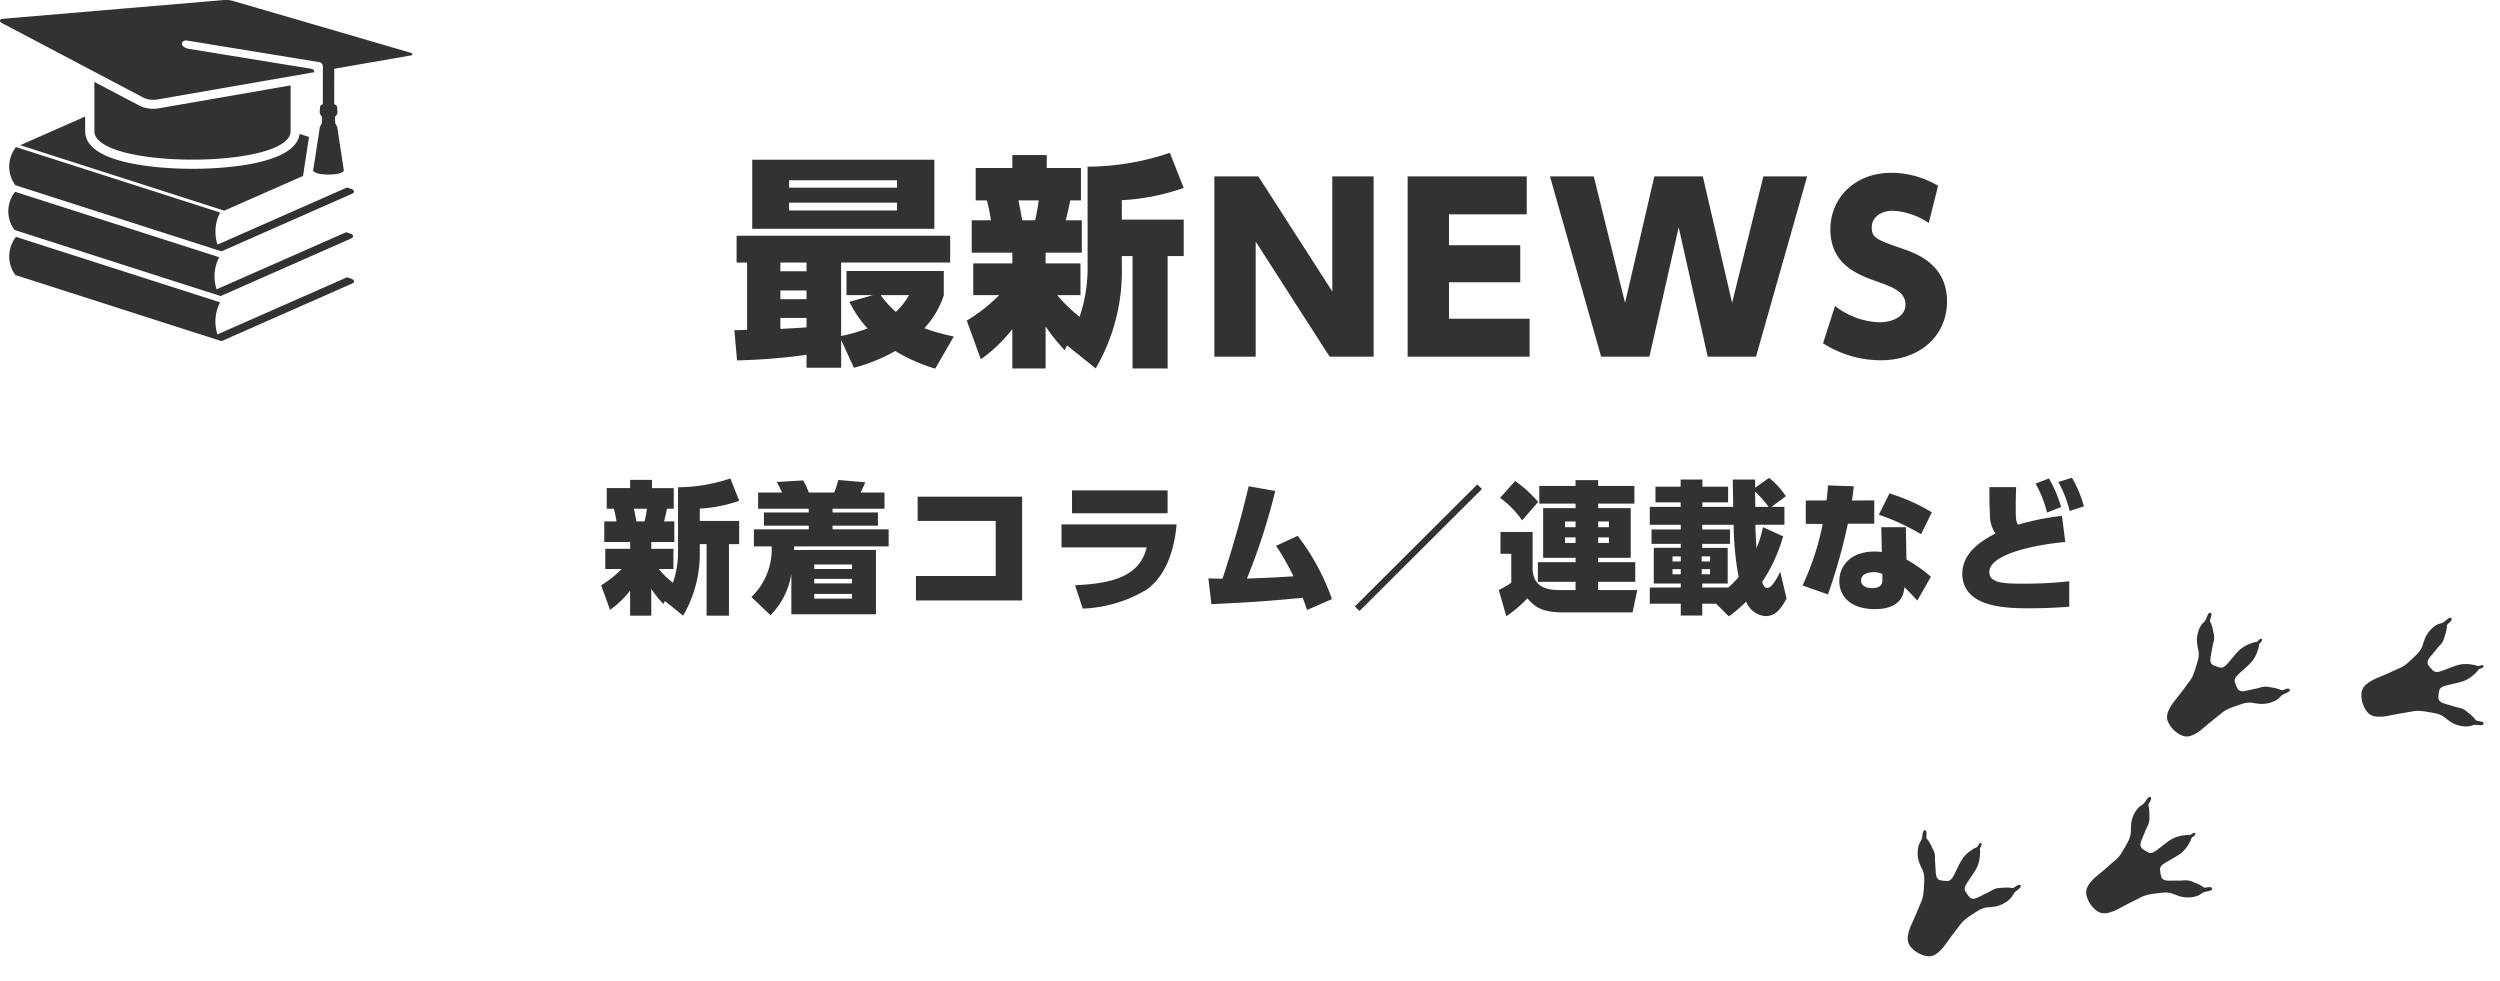
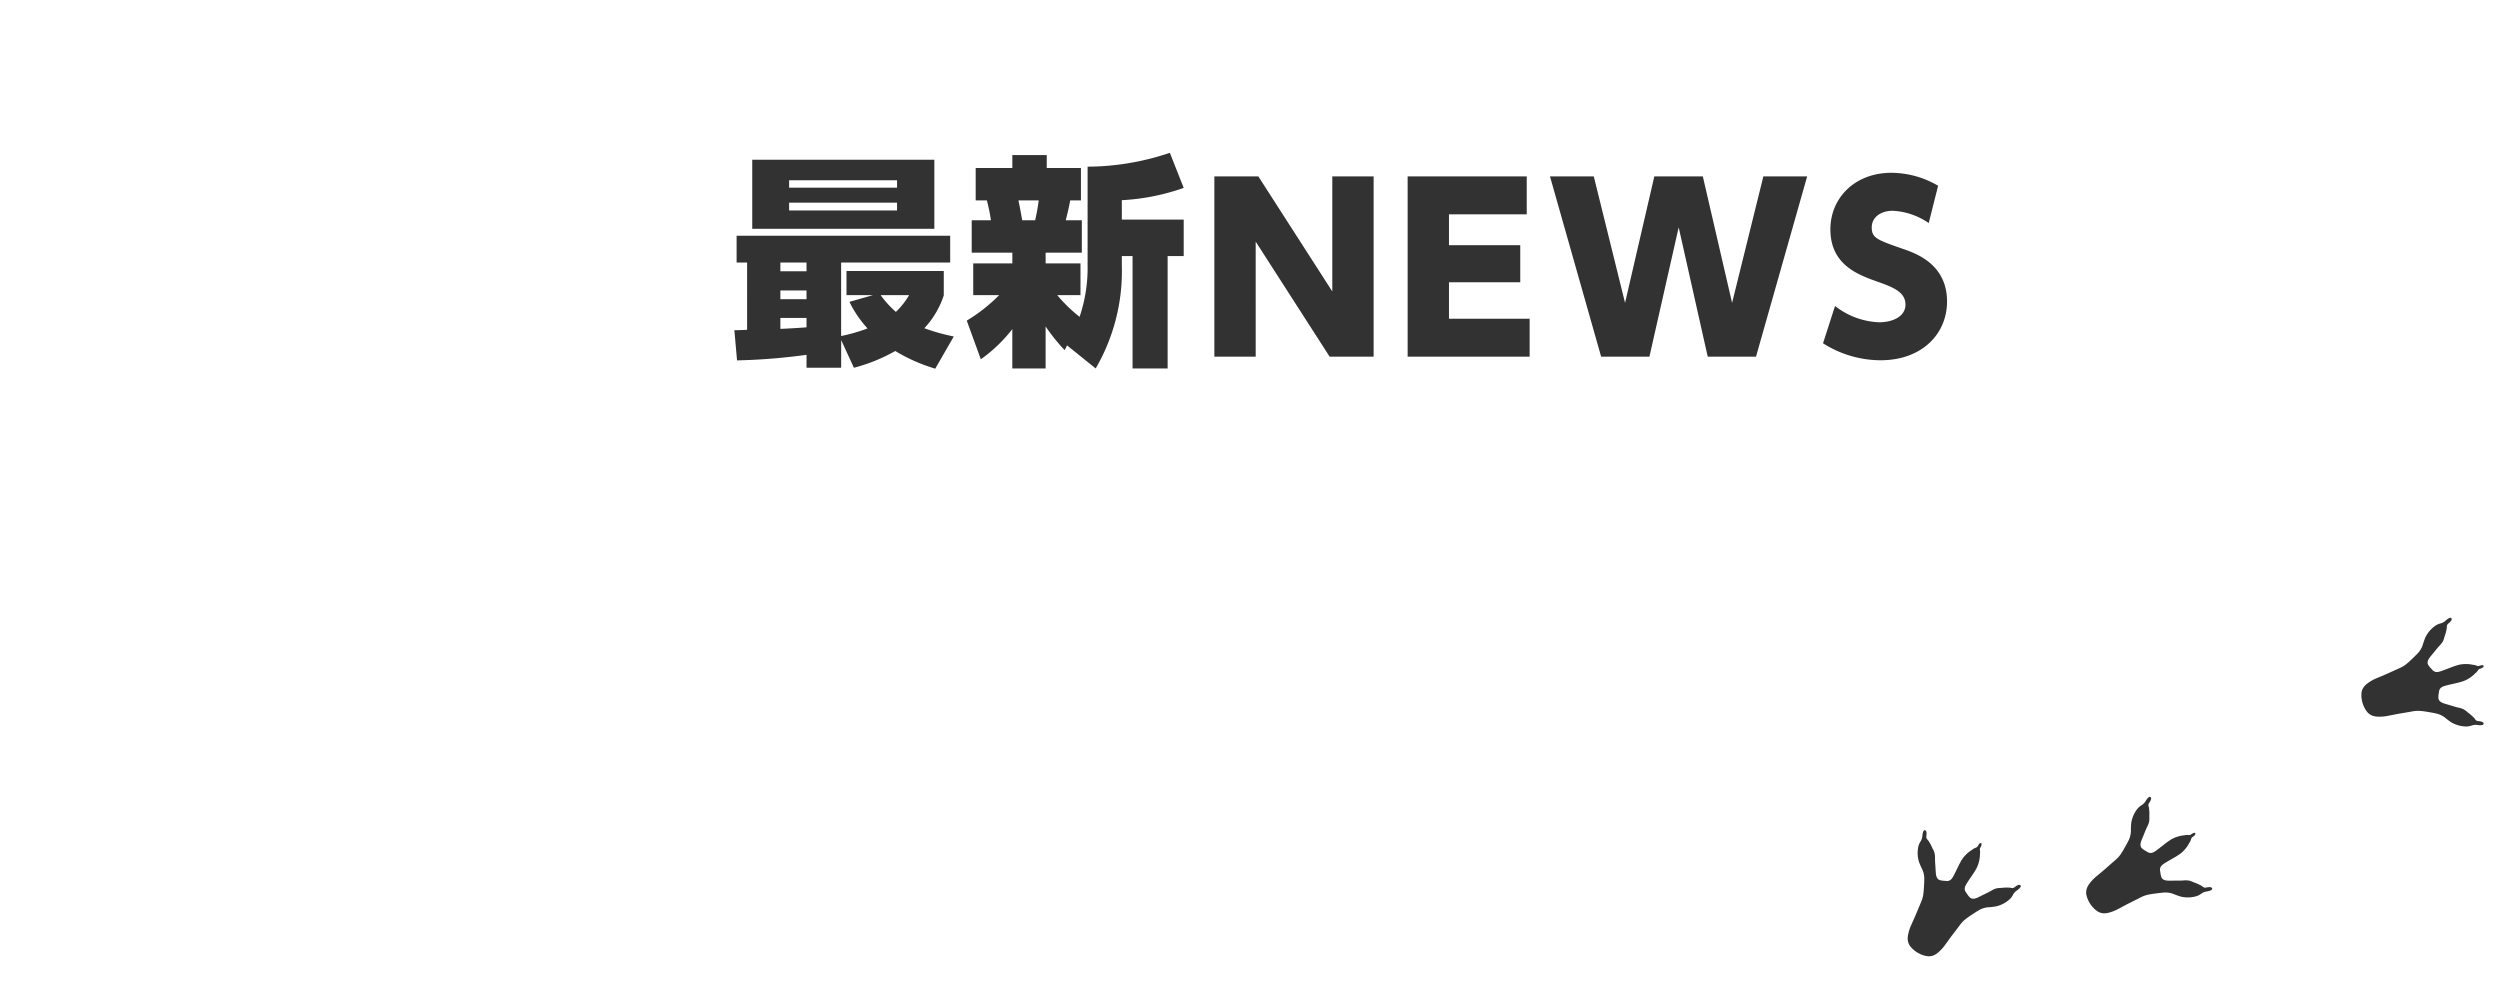
<svg xmlns="http://www.w3.org/2000/svg" width="246.141" height="96.568" viewBox="0 0 246.141 96.568">
  <defs>
    <style>
      .cls-1, .cls-2 {
        fill: #323232;
      }

      .cls-2 {
        fill-rule: evenodd;
      }
    </style>
  </defs>
  <g id="グループ_1366" data-name="グループ 1366" transform="translate(-149.697 -338.798)">
    <g id="グループ_54" data-name="グループ 54" transform="translate(232.94 363.917)">
      <path id="パス_993" data-name="パス 993" class="cls-1" d="M-15.336-1.99a19.739,19.739,0,0,1-2.9-.814,8.725,8.725,0,0,0,1.914-3.234v-2.4H-25.9V-6.06h2.6l-2.31.66a11.017,11.017,0,0,0,1.782,2.618,17.168,17.168,0,0,1-2.6.748V-9.272h10.736v-2.64H-36.72v2.64h1.034V-2.65c-.242.022-1.078.044-1.254.044l.264,2.97a59.334,59.334,0,0,0,6.842-.55V1.09h3.41V-1.638L-25.17,1.09A16.921,16.921,0,0,0-21.1-.56a16.983,16.983,0,0,0,3.938,1.738Zm-14.5-4.532v.858h-2.574v-.858Zm0,3.63c-.462.044-2,.132-2.574.154V-3.816h2.574Zm0-6.38v.858h-2.574v-.858Zm10.1,3.212a7.658,7.658,0,0,1-1.3,1.65,9.7,9.7,0,0,1-1.5-1.65ZM-35.18-12.594h17.93v-6.8H-35.18Zm14.256-4.774v.726H-31.55v-.726Zm0,2.2v.77H-31.55v-.77ZM-1.366,1.156a19.024,19.024,0,0,0,2.574-10.1V-9.91H2.264V1.156H5.718V-9.91H7.3V-13.5H1.208V-15.41A21.566,21.566,0,0,0,7.3-16.62L5.938-20.074a25.513,25.513,0,0,1-8.1,1.364v9.746A15,15,0,0,1-2.95-3.926,14.284,14.284,0,0,1-5.15-6.06h2.288V-9.184H-6.294V-10.24H-2.73v-3.19H-4.314c.286-1.144.308-1.276.44-1.958h1.056v-3.19H-6.184v-1.276H-9.572v1.276H-13.18v3.19h1.1a17.161,17.161,0,0,1,.4,1.958h-1.892v3.19h4v1.056h-3.85V-6.06h2.552a16.215,16.215,0,0,1-3.19,2.508L-12.674.254a14.631,14.631,0,0,0,3.1-2.97V1.156h3.278V-2.98A18.1,18.1,0,0,0-4.424-.648l.242-.462Zm-5.61-16.544a19.129,19.129,0,0,1-.352,1.958H-8.6c-.044-.242-.22-1.276-.374-1.958Zm17.294-2.366V0h4.07V-11.33L21.67,0H26V-17.754h-4.07v11.33l-7.282-11.33Zm23.1,6.776v-3.036h7.656v-3.74H29.348V0H41.36V-3.74H33.418V-7.326h7.018v-3.652Zm22.616-1.76L58.894,0h4.752l5.038-17.754H64.372L61.292-5.3,58.41-17.754H53.636L50.754-5.3l-3.08-12.452H43.362L48.4,0h4.752ZM81.576-16.83a9.16,9.16,0,0,0-4.6-1.276c-3.608,0-6.006,2.486-6.006,5.566,0,3.52,2.772,4.488,4.62,5.148,1.474.528,2.772.99,2.772,2.266,0,1.166-1.254,1.738-2.6,1.738a7.493,7.493,0,0,1-4.334-1.606L70.246-1.32A10.62,10.62,0,0,0,75.9.352c4.114,0,6.556-2.618,6.556-5.786,0-3.63-2.992-4.708-4.246-5.148-2.662-.924-3.168-1.1-3.168-2.156,0-.946.836-1.628,2.068-1.628a6.79,6.79,0,0,1,3.542,1.21Z" transform="translate(26 10)" />
    </g>
-     <path id="パス_994" data-name="パス 994" class="cls-1" d="M-65.044,1.372a12.106,12.106,0,0,0,1.638-6.426V-5.67h.672V1.372h2.2V-5.67h1.008V-7.952h-3.878V-9.17a13.724,13.724,0,0,0,3.878-.77l-.868-2.2a16.236,16.236,0,0,1-5.152.868v6.2a9.546,9.546,0,0,1-.5,3.206,9.09,9.09,0,0,1-1.4-1.358H-66V-5.208H-68.18V-5.88h2.268V-7.91H-66.92c.182-.728.2-.812.28-1.246h.672v-2.03H-68.11V-12h-2.156v.812h-2.3v2.03h.7A10.922,10.922,0,0,1-71.61-7.91h-1.2v2.03h2.548v.672h-2.45V-3.22h1.624a10.319,10.319,0,0,1-2.03,1.6L-72.24.8a9.311,9.311,0,0,0,1.974-1.89V1.372h2.086V-1.26A11.516,11.516,0,0,0-66.99.224l.154-.294Zm-3.57-10.528a12.174,12.174,0,0,1-.224,1.246h-.812c-.028-.154-.14-.812-.238-1.246Zm14.49,4.06c0-.07.014-.266.014-.35h9.3v-1.68H-50.33V-7.49h4.466v-1.3H-50.33v-.364h5.11v-1.6h-2.352c.224-.448.252-.5.462-1.008l-2.66-.224a7.019,7.019,0,0,1-.406,1.232h-2.492a8.594,8.594,0,0,0-.56-1.19l-2.6.154a10.193,10.193,0,0,1,.518,1.036h-2.352v1.6h4.984v.364h-4.41v1.3h4.41v.364h-5.4v1.68h1.75a6.506,6.506,0,0,1-2,4.984l1.89,1.792A7.459,7.459,0,0,0-54.39-2.744V1.232h8.33V-5.1Zm5.7,3.29h-3.71v-.448h3.71Zm0-1.414h-3.71v-.448h3.71Zm0,2.912h-3.71V-.77h3.71Zm6.468-10.038v2.394h7.686v5.418h-7.854V-.126h10.458v-10.22Zm15.2-.616v2.254h9.408v-2.254ZM-27.79-7.616v2.268H-19.4c-.672,2.688-3.01,3.542-7.056,3.724l.756,2.3A13.14,13.14,0,0,0-19.4-1.2c2.128-1.526,2.772-4.424,2.94-6.412ZM-13.034.238c4.592-.2,6.832-.42,8.988-.63.2.532.28.742.434,1.2l2.45-1.064a22.228,22.228,0,0,0-3.374-6.23l-2.128.98a24.246,24.246,0,0,1,1.708,3c-2.058.154-4.326.21-4.578.224a61.06,61.06,0,0,0,2.786-8.624l-2.618-.462c-.448,1.876-1.232,5.054-2.576,9.1-.91-.014-1.022-.014-1.386-.028ZM13.146-11.55,1.092.462,1.554.91,13.608-11.1Zm11.9,9.59H28.7V-3.892H25.046v-.434h3.206V-9.212H25.046V-9.66h3.57V-11.4h-3.57v-.574H22.82v.574H19.25V-9.66h3.57v.448H19.628v4.886H22.82v.434H19.11V-1.96h3.71v.812H21.238c-2.03,0-2.548-.868-2.646-1.974V-6.874H15.428v2.156h1.064v2.842a6.857,6.857,0,0,1-1.232.714L16,1.428A11.81,11.81,0,0,0,18.074-.336c.77.882,1.456,1.386,3.612,1.386h6.748l.462-2.2h-3.85ZM22.82-7.9v.56H21.784V-7.9Zm0,1.568v.546H21.784v-.546ZM26.11-7.9v.56H25.046V-7.9Zm0,1.568v.546H25.046v-.546ZM15.386-10.22a8.709,8.709,0,0,1,2.17,2.212l1.582-1.82a12.336,12.336,0,0,0-2.268-2.058ZM37.912,1.442A14.027,14.027,0,0,0,39.62-.014a2.207,2.207,0,0,0,1.89,1.428c.826,0,1.372-.406,2.086-1.722L42.98-2.94c-.42.784-.854,1.582-1.288,1.582-.28,0-.378-.266-.5-.588A16,16,0,0,0,43.26-6.44l-1.988-.9a10.43,10.43,0,0,1-.644,2.072c-.07-1.274-.1-1.918-.1-2.31h2.856V-9.338H42.112l1.414-1.05a7.722,7.722,0,0,0-1.652-1.806l-1.372.966v-.8H38.3c0,.378.042,2.268.042,2.688H35.308v-.448h2.534v-1.54H35.308v-.7H33.166v.7H30.688v1.54h2.478v.448H30.128v1.764H33.18v.462H30.3V-5.7H33.18v.392H30.52v3.514h2.66V-1.4H30.128V.2H33.18V1.358h2.114V.2h1.372ZM35.294-1.4v-.392H37.8V-5.306H35.294V-5.7h2.73V-7.112h-2.73v-.462h3.094a28.823,28.823,0,0,0,.49,5.138A8.718,8.718,0,0,1,37.856-1.4ZM33.18-3.206v.5h-.812v-.5Zm0-1.26v.5h-.812v-.5Zm2.884,0v.5h-.826v-.5Zm0,1.26v.5h-.826v-.5ZM40.5-10.85a11.185,11.185,0,0,1,1.33,1.512H40.516C40.516-9.7,40.5-10.444,40.5-10.85Zm14.84,3.514H52.92L52.976-4.9c-.168-.014-.392-.042-.7-.042-2.506,0-3.486,1.526-3.486,2.9,0,1.68,1.316,2.772,3.5,2.772.756,0,2.814-.126,2.9-2.17.5.49.868.868,1.274,1.33l1.344-2.352A14.747,14.747,0,0,0,55.4-4.158ZM53.032-2.1c0,.616-.5.756-.994.756-.994,0-1.106-.518-1.106-.756,0-.812,1.134-.812,1.246-.812a2.1,2.1,0,0,1,.854.182Zm-3-7.868c.07-.406.1-.644.182-1.4l-2.548-.084a14.664,14.664,0,0,1-.14,1.484H45.486v2.3l1.666.014A25.478,25.478,0,0,1,45.164-1.6l2.506.882a55.07,55.07,0,0,0,1.96-6.958h2.6v-2.3ZM57.9-8.806a18.957,18.957,0,0,0-4.172-1.862l-1.05,2.1A22.274,22.274,0,0,1,56.84-6.65Zm12.81.35a26.2,26.2,0,0,0-4.326.868c-.224-.35-.224-.742-.224-1.68s.014-1.344.042-2.016H63.574c-.014.8-.014,1.624.042,2.632a3.2,3.2,0,0,0,.546,1.932C63.154-6.188,60.9-5,60.9-2.772,60.9.644,65.394.644,67.536.644c1.834,0,3.178-.1,3.892-.154V-2.016a39.477,39.477,0,0,1-4.508.238c-1.918,0-3.36-.042-3.36-1.148,0-1.764,4.508-2.688,7.476-2.954Zm-2.6-3.178a11.585,11.585,0,0,1,1.134,2.856l1.386-.546a12.538,12.538,0,0,0-1.2-2.814Zm2.24-.154a11.138,11.138,0,0,1,1.12,2.856l1.4-.462a11.754,11.754,0,0,0-1.176-2.814Z" transform="translate(282 398.042)" />
-     <path id="パス_601" data-name="パス 601" class="cls-2" d="M45.537,318.078v4.5c0,3.741-19.322,3.741-19.322,0v-4.847l4.525,2.385a3.248,3.248,0,0,0,1.86.207l12.936-2.247Zm3.176-1.859-.007,3.726a.3.3,0,0,0-.268.24l-.039.5c-.014.277.254.4.239.621l-.031.446c-.009.171-.2.322-.209.54l-.645,4.183c.251.5,2.752.512,3.027,0l-.634-4.18c-.01-.227-.207-.361-.219-.544l-.03-.455c-.012-.235.269-.289.253-.607l-.038-.5a.3.3,0,0,0-.283-.243c0-3.762,0,.546.008-3.51l7.516-1.307c.2-.032.254-.179.02-.262l-9.931-2.9-7.525-2.193a2.668,2.668,0,0,0-1.1-.09l-9.658.818L17.167,311.52c-.356.045-.279.321-.043.423l5.617,2.959,8.411,4.434a2.433,2.433,0,0,0,1.3.119l15.419-2.679a.333.333,0,0,0-.3-.336l-11.994-1.954c-1.044-.17-.853-.918-.245-.827l12.987,2.12a.434.434,0,0,1,.394.442ZM38.334,342.592a4.119,4.119,0,0,1,.257-3.159L18.5,332.989a3.1,3.1,0,0,0-.066,3.755l20.3,6.511L51.556,337.6c.346-.153.289-.388-.128-.521l-.339-.109-12.755,5.62Zm.674-12.184,7.752-3.418.589-3.838-.925-.3c-.429,3.2-8.337,3.436-10.548,3.436-2.273,0-10.567-.248-10.567-3.711v-1.435l-6.394,2.82,20.093,6.443Zm-.67,3.342a4.118,4.118,0,0,1,.257-3.159L18.5,324.147a3.094,3.094,0,0,0-.066,3.755l20.3,6.511,12.819-5.654c.347-.153.289-.387-.128-.521l-.339-.109L38.339,333.75Zm-.091,4.4a4.119,4.119,0,0,1,.258-3.159L18.412,328.55a3.1,3.1,0,0,0-.066,3.755l20.3,6.511,12.819-5.654c.347-.153.289-.388-.128-.522L51,332.533l-12.755,5.62Z" transform="translate(132.773 29.131)" />
    <g id="グループ_956" data-name="グループ 956" transform="translate(333.749 397.886)">
      <path id="パス_597" data-name="パス 597" class="cls-1" d="M10.871,1.656c-.124.015-.18.14-.239.234-.071.113-.105.289-.212.374a.805.805,0,0,1-.246.1,4.745,4.745,0,0,0-.784.486,1.776,1.776,0,0,0-.4.3,2.358,2.358,0,0,0-.3.439c-.105.182-.222.356-.34.53s-.213.32-.319.48c-.177.268-.408.642-.784.588a2.218,2.218,0,0,1-.5-.2,1.205,1.205,0,0,1-.228-.115c-.3-.207-.259-.592-.246-.912.022-.553.1-1.107.075-1.661A3.193,3.193,0,0,0,5.954,1a1.521,1.521,0,0,0-.17-.309A.367.367,0,0,1,5.669.5c-.012-.08-.007-.16-.013-.24A.393.393,0,0,0,5.571.03c-.08-.078-.177.008-.19.1-.005.041-.008.083-.011.124-.006.08,0,.16-.013.24a.368.368,0,0,1-.116.194A1.521,1.521,0,0,0,5.071,1a3.188,3.188,0,0,0-.389,1.3c-.022.554.053,1.108.075,1.661.013.32.057.705-.246.912a1.192,1.192,0,0,1-.228.115,2.21,2.21,0,0,1-.5.2c-.376.054-.607-.321-.784-.588-.106-.16-.211-.321-.319-.48s-.234-.348-.34-.53a2.346,2.346,0,0,0-.3-.439,1.773,1.773,0,0,0-.4-.3,4.74,4.74,0,0,0-.784-.486.812.812,0,0,1-.246-.1C.5,2.179.465,2,.394,1.89.335,1.8.279,1.67.155,1.656c-.316-.038-.059.523-.005.637a1.193,1.193,0,0,1,.11.489A1.8,1.8,0,0,0,.3,3.3a2.974,2.974,0,0,0,.835,1.356,8.28,8.28,0,0,0,.689.506,2.276,2.276,0,0,1,.649.775c.118.214.228.432.336.651a7.269,7.269,0,0,1,.319.7,3.139,3.139,0,0,1,.17.751c.068.6.164,1.206.221,1.812.017.177.035.355.056.532a4.062,4.062,0,0,0,.276,1.181,1.733,1.733,0,0,0,.165.292,1.289,1.289,0,0,0,.219.238,1.2,1.2,0,0,0,.282.177,2.7,2.7,0,0,0,1.558.133,1.959,1.959,0,0,0,.432-.133A1.2,1.2,0,0,0,6.79,12.1a1.283,1.283,0,0,0,.219-.238,1.741,1.741,0,0,0,.165-.292,4.058,4.058,0,0,0,.276-1.181c.021-.177.039-.354.056-.532.057-.606.153-1.21.221-1.812A3.155,3.155,0,0,1,7.9,7.29a7.188,7.188,0,0,1,.319-.7c.108-.219.218-.437.336-.651A2.275,2.275,0,0,1,9.2,5.162a8.326,8.326,0,0,0,.689-.506A2.976,2.976,0,0,0,10.725,3.3a1.8,1.8,0,0,0,.041-.518,1.2,1.2,0,0,1,.11-.489C10.93,2.179,11.187,1.618,10.871,1.656Z" transform="translate(6.231 21.175) rotate(30)" />
      <path id="パス_600" data-name="パス 600" class="cls-1" d="M10.871,1.656c-.124.015-.18.14-.239.234-.071.113-.105.289-.212.374a.805.805,0,0,1-.246.1,4.745,4.745,0,0,0-.784.486,1.776,1.776,0,0,0-.4.3,2.358,2.358,0,0,0-.3.439c-.105.182-.222.356-.34.53s-.213.32-.319.48c-.177.268-.408.642-.784.588a2.218,2.218,0,0,1-.5-.2,1.205,1.205,0,0,1-.228-.115c-.3-.207-.259-.592-.246-.912.022-.553.1-1.107.075-1.661A3.193,3.193,0,0,0,5.954,1a1.521,1.521,0,0,0-.17-.309A.367.367,0,0,1,5.669.5c-.012-.08-.007-.16-.013-.24A.393.393,0,0,0,5.571.03c-.08-.078-.177.008-.19.1-.005.041-.008.083-.011.124-.006.08,0,.16-.013.24a.368.368,0,0,1-.116.194A1.521,1.521,0,0,0,5.071,1a3.188,3.188,0,0,0-.389,1.3c-.022.554.053,1.108.075,1.661.013.32.057.705-.246.912a1.192,1.192,0,0,1-.228.115,2.21,2.21,0,0,1-.5.2c-.376.054-.607-.321-.784-.588-.106-.16-.211-.321-.319-.48s-.234-.348-.34-.53a2.346,2.346,0,0,0-.3-.439,1.773,1.773,0,0,0-.4-.3,4.74,4.74,0,0,0-.784-.486.812.812,0,0,1-.246-.1C.5,2.179.465,2,.394,1.89.335,1.8.279,1.67.155,1.656c-.316-.038-.059.523-.005.637a1.193,1.193,0,0,1,.11.489A1.8,1.8,0,0,0,.3,3.3a2.974,2.974,0,0,0,.835,1.356,8.28,8.28,0,0,0,.689.506,2.276,2.276,0,0,1,.649.775c.118.214.228.432.336.651a7.269,7.269,0,0,1,.319.7,3.139,3.139,0,0,1,.17.751c.068.6.164,1.206.221,1.812.017.177.035.355.056.532a4.062,4.062,0,0,0,.276,1.181,1.733,1.733,0,0,0,.165.292,1.289,1.289,0,0,0,.219.238,1.2,1.2,0,0,0,.282.177,2.7,2.7,0,0,0,1.558.133,1.959,1.959,0,0,0,.432-.133A1.2,1.2,0,0,0,6.79,12.1a1.283,1.283,0,0,0,.219-.238,1.741,1.741,0,0,0,.165-.292,4.058,4.058,0,0,0,.276-1.181c.021-.177.039-.354.056-.532.057-.606.153-1.21.221-1.812A3.155,3.155,0,0,1,7.9,7.29a7.188,7.188,0,0,1,.319-.7c.108-.219.218-.437.336-.651A2.275,2.275,0,0,1,9.2,5.162a8.326,8.326,0,0,0,.689-.506A2.976,2.976,0,0,0,10.725,3.3a1.8,1.8,0,0,0,.041-.518,1.2,1.2,0,0,1,.11-.489C10.93,2.179,11.187,1.618,10.871,1.656Z" transform="translate(58.865 1.218) rotate(73)" />
-       <path id="パス_599" data-name="パス 599" class="cls-1" d="M10.871,1.656c-.124.015-.18.14-.239.234-.071.113-.105.289-.212.374a.805.805,0,0,1-.246.1,4.745,4.745,0,0,0-.784.486,1.776,1.776,0,0,0-.4.3,2.358,2.358,0,0,0-.3.439c-.105.182-.222.356-.34.53s-.213.32-.319.48c-.177.268-.408.642-.784.588a2.218,2.218,0,0,1-.5-.2,1.205,1.205,0,0,1-.228-.115c-.3-.207-.259-.592-.246-.912.022-.553.1-1.107.075-1.661A3.193,3.193,0,0,0,5.954,1a1.521,1.521,0,0,0-.17-.309A.367.367,0,0,1,5.669.5c-.012-.08-.007-.16-.013-.24A.393.393,0,0,0,5.571.03c-.08-.078-.177.008-.19.1-.005.041-.008.083-.011.124-.006.08,0,.16-.013.24a.368.368,0,0,1-.116.194A1.521,1.521,0,0,0,5.071,1a3.188,3.188,0,0,0-.389,1.3c-.022.554.053,1.108.075,1.661.013.32.057.705-.246.912a1.192,1.192,0,0,1-.228.115,2.21,2.21,0,0,1-.5.2c-.376.054-.607-.321-.784-.588-.106-.16-.211-.321-.319-.48s-.234-.348-.34-.53a2.346,2.346,0,0,0-.3-.439,1.773,1.773,0,0,0-.4-.3,4.74,4.74,0,0,0-.784-.486.812.812,0,0,1-.246-.1C.5,2.179.465,2,.394,1.89.335,1.8.279,1.67.155,1.656c-.316-.038-.059.523-.005.637a1.193,1.193,0,0,1,.11.489A1.8,1.8,0,0,0,.3,3.3a2.974,2.974,0,0,0,.835,1.356,8.28,8.28,0,0,0,.689.506,2.276,2.276,0,0,1,.649.775c.118.214.228.432.336.651a7.269,7.269,0,0,1,.319.7,3.139,3.139,0,0,1,.17.751c.068.6.164,1.206.221,1.812.017.177.035.355.056.532a4.062,4.062,0,0,0,.276,1.181,1.733,1.733,0,0,0,.165.292,1.289,1.289,0,0,0,.219.238,1.2,1.2,0,0,0,.282.177,2.7,2.7,0,0,0,1.558.133,1.959,1.959,0,0,0,.432-.133A1.2,1.2,0,0,0,6.79,12.1a1.283,1.283,0,0,0,.219-.238,1.741,1.741,0,0,0,.165-.292,4.058,4.058,0,0,0,.276-1.181c.021-.177.039-.354.056-.532.057-.606.153-1.21.221-1.812A3.155,3.155,0,0,1,7.9,7.29a7.188,7.188,0,0,1,.319-.7c.108-.219.218-.437.336-.651A2.275,2.275,0,0,1,9.2,5.162a8.326,8.326,0,0,0,.689-.506A2.976,2.976,0,0,0,10.725,3.3a1.8,1.8,0,0,0,.041-.518,1.2,1.2,0,0,1,.11-.489C10.93,2.179,11.187,1.618,10.871,1.656Z" transform="matrix(0.719, 0.695, -0.695, 0.719, 34.675, 0)" />
      <path id="パス_598" data-name="パス 598" class="cls-1" d="M10.871,1.656c-.124.015-.18.14-.239.234-.071.113-.105.289-.212.374a.805.805,0,0,1-.246.1,4.745,4.745,0,0,0-.784.486,1.776,1.776,0,0,0-.4.3,2.358,2.358,0,0,0-.3.439c-.105.182-.222.356-.34.53s-.213.32-.319.48c-.177.268-.408.642-.784.588a2.218,2.218,0,0,1-.5-.2,1.205,1.205,0,0,1-.228-.115c-.3-.207-.259-.592-.246-.912.022-.553.1-1.107.075-1.661A3.193,3.193,0,0,0,5.954,1a1.521,1.521,0,0,0-.17-.309A.367.367,0,0,1,5.669.5c-.012-.08-.007-.16-.013-.24A.393.393,0,0,0,5.571.03c-.08-.078-.177.008-.19.1-.005.041-.008.083-.011.124-.006.08,0,.16-.013.24a.368.368,0,0,1-.116.194A1.521,1.521,0,0,0,5.071,1a3.188,3.188,0,0,0-.389,1.3c-.022.554.053,1.108.075,1.661.013.32.057.705-.246.912a1.192,1.192,0,0,1-.228.115,2.21,2.21,0,0,1-.5.2c-.376.054-.607-.321-.784-.588-.106-.16-.211-.321-.319-.48s-.234-.348-.34-.53a2.346,2.346,0,0,0-.3-.439,1.773,1.773,0,0,0-.4-.3,4.74,4.74,0,0,0-.784-.486.812.812,0,0,1-.246-.1C.5,2.179.465,2,.394,1.89.335,1.8.279,1.67.155,1.656c-.316-.038-.059.523-.005.637a1.193,1.193,0,0,1,.11.489A1.8,1.8,0,0,0,.3,3.3a2.974,2.974,0,0,0,.835,1.356,8.28,8.28,0,0,0,.689.506,2.276,2.276,0,0,1,.649.775c.118.214.228.432.336.651a7.269,7.269,0,0,1,.319.7,3.139,3.139,0,0,1,.17.751c.068.6.164,1.206.221,1.812.017.177.035.355.056.532a4.062,4.062,0,0,0,.276,1.181,1.733,1.733,0,0,0,.165.292,1.289,1.289,0,0,0,.219.238,1.2,1.2,0,0,0,.282.177,2.7,2.7,0,0,0,1.558.133,1.959,1.959,0,0,0,.432-.133A1.2,1.2,0,0,0,6.79,12.1a1.283,1.283,0,0,0,.219-.238,1.741,1.741,0,0,0,.165-.292,4.058,4.058,0,0,0,.276-1.181c.021-.177.039-.354.056-.532.057-.606.153-1.21.221-1.812A3.155,3.155,0,0,1,7.9,7.29a7.188,7.188,0,0,1,.319-.7c.108-.219.218-.437.336-.651A2.275,2.275,0,0,1,9.2,5.162a8.326,8.326,0,0,0,.689-.506A2.976,2.976,0,0,0,10.725,3.3a1.8,1.8,0,0,0,.041-.518,1.2,1.2,0,0,1,.11-.489C10.93,2.179,11.187,1.618,10.871,1.656Z" transform="matrix(0.559, 0.829, -0.829, 0.559, 29.008, 18.39)" />
    </g>
  </g>
</svg>